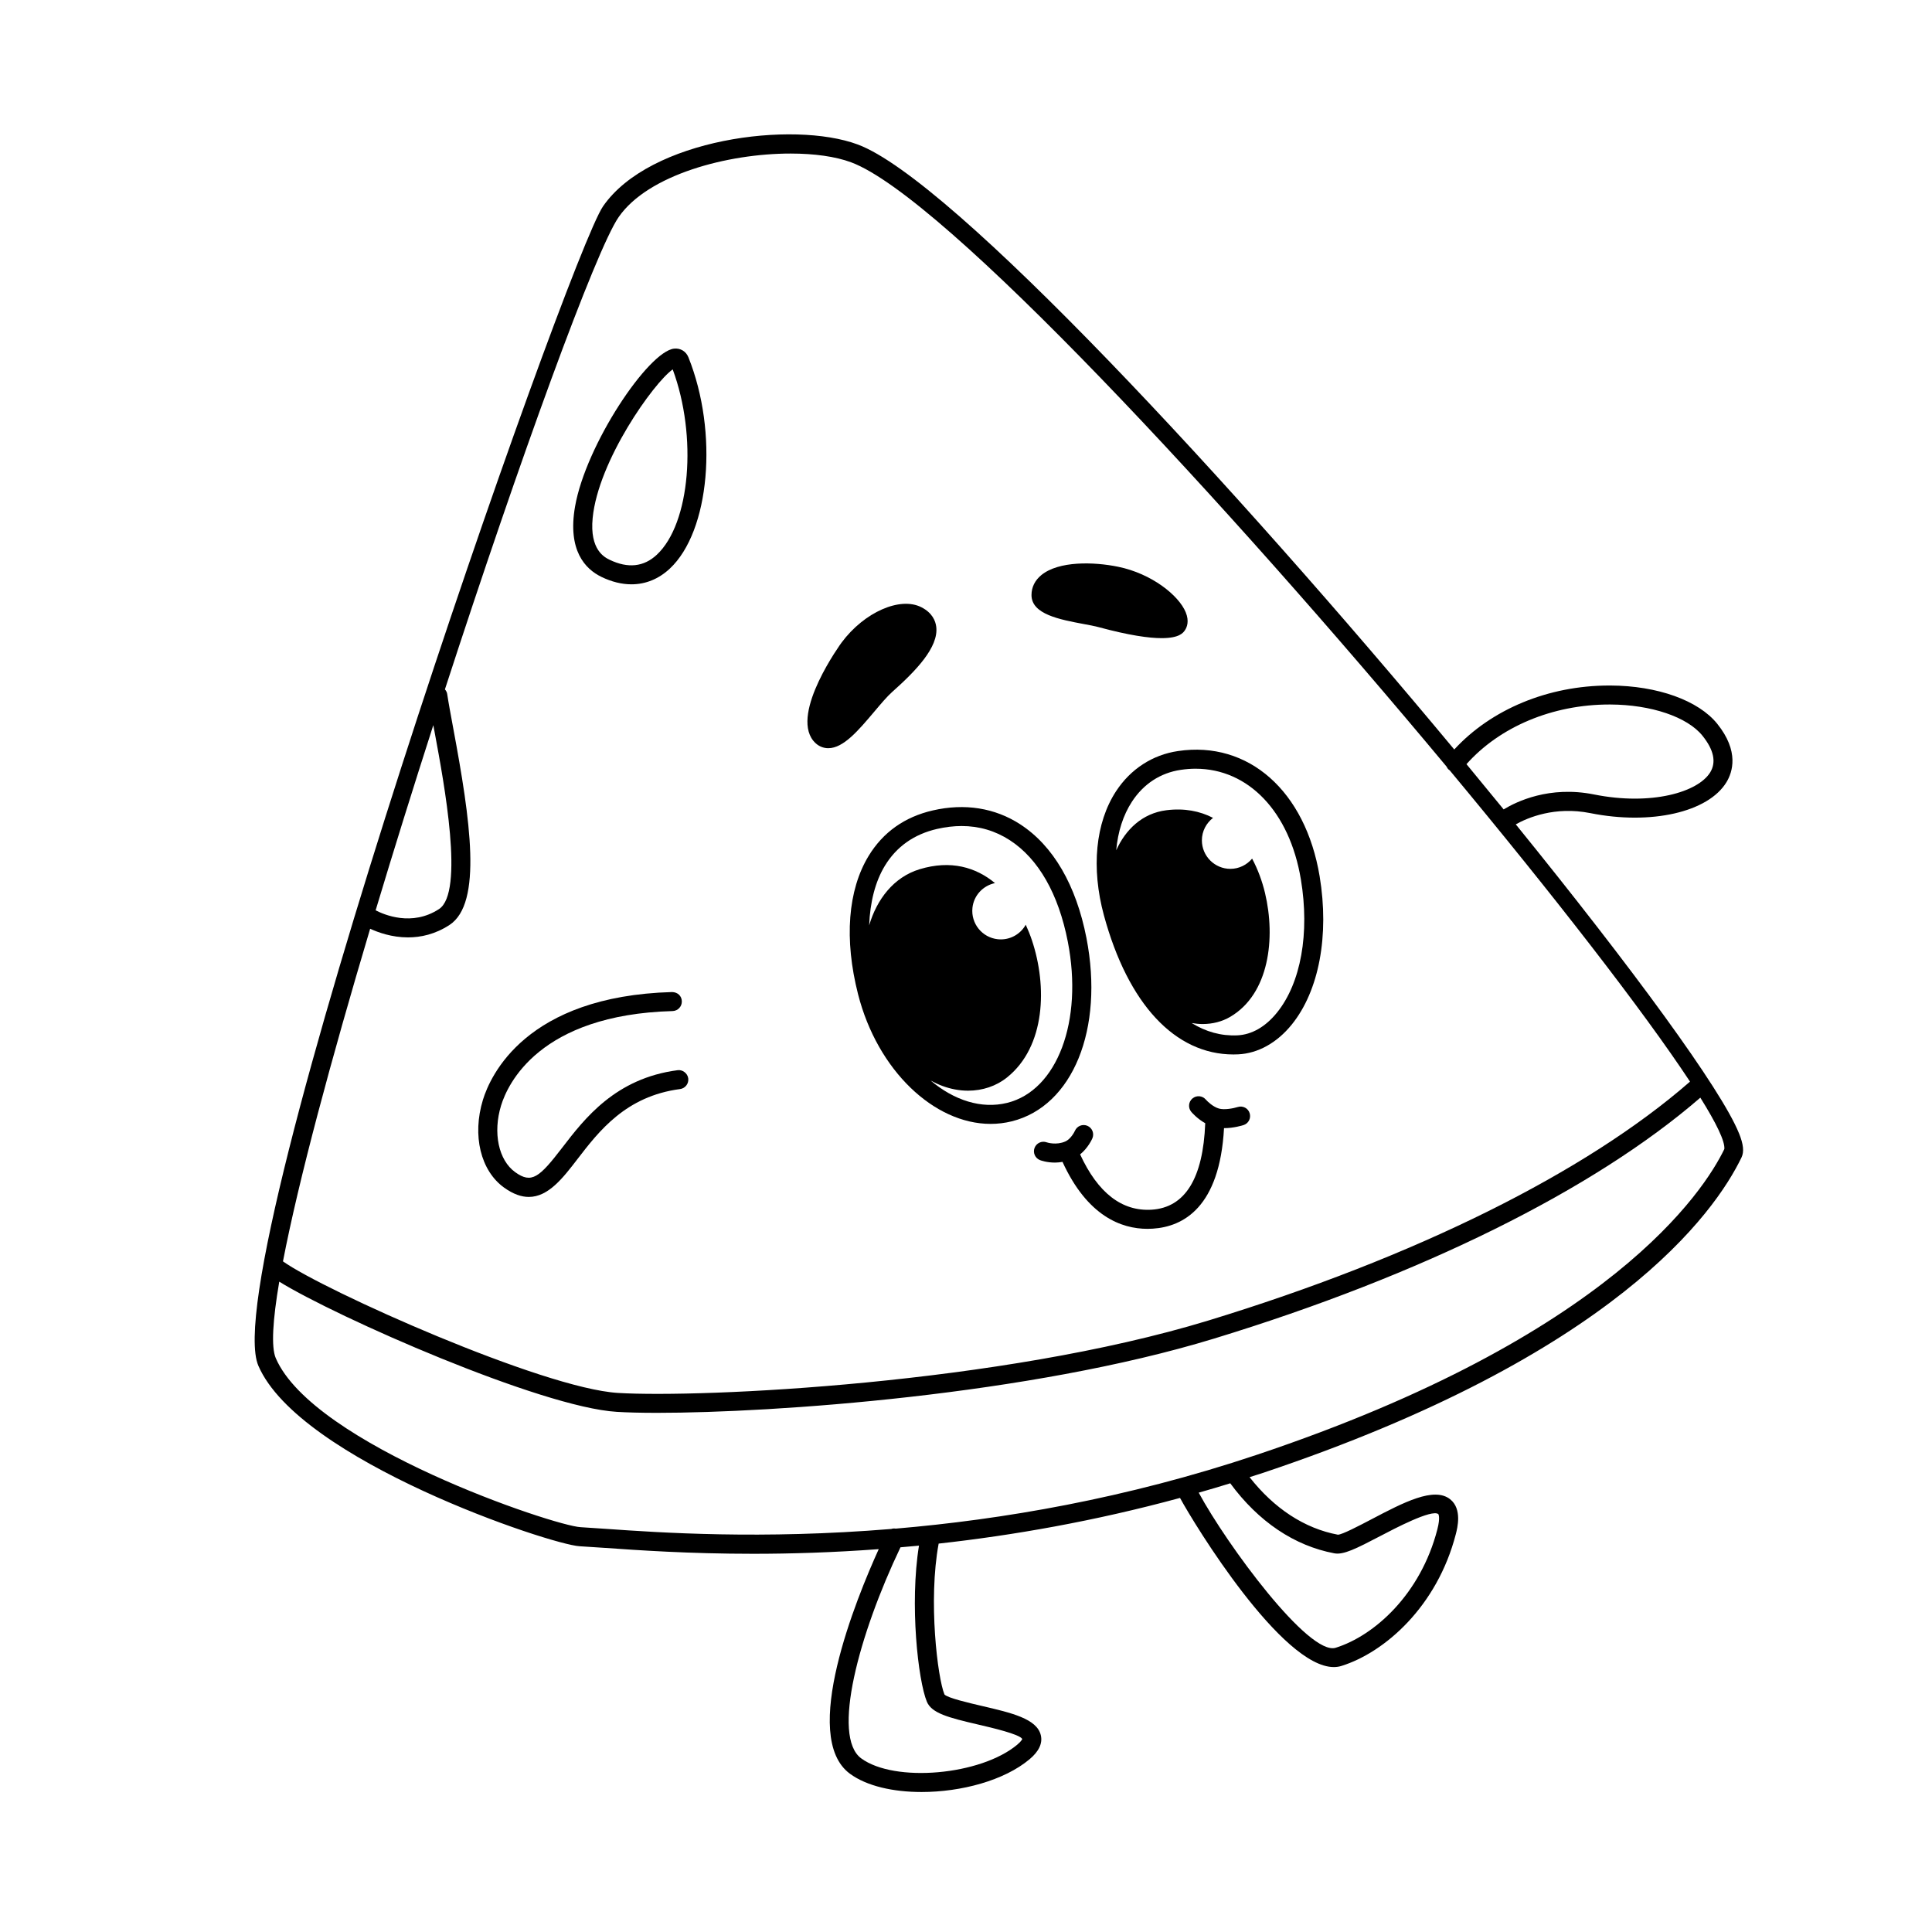
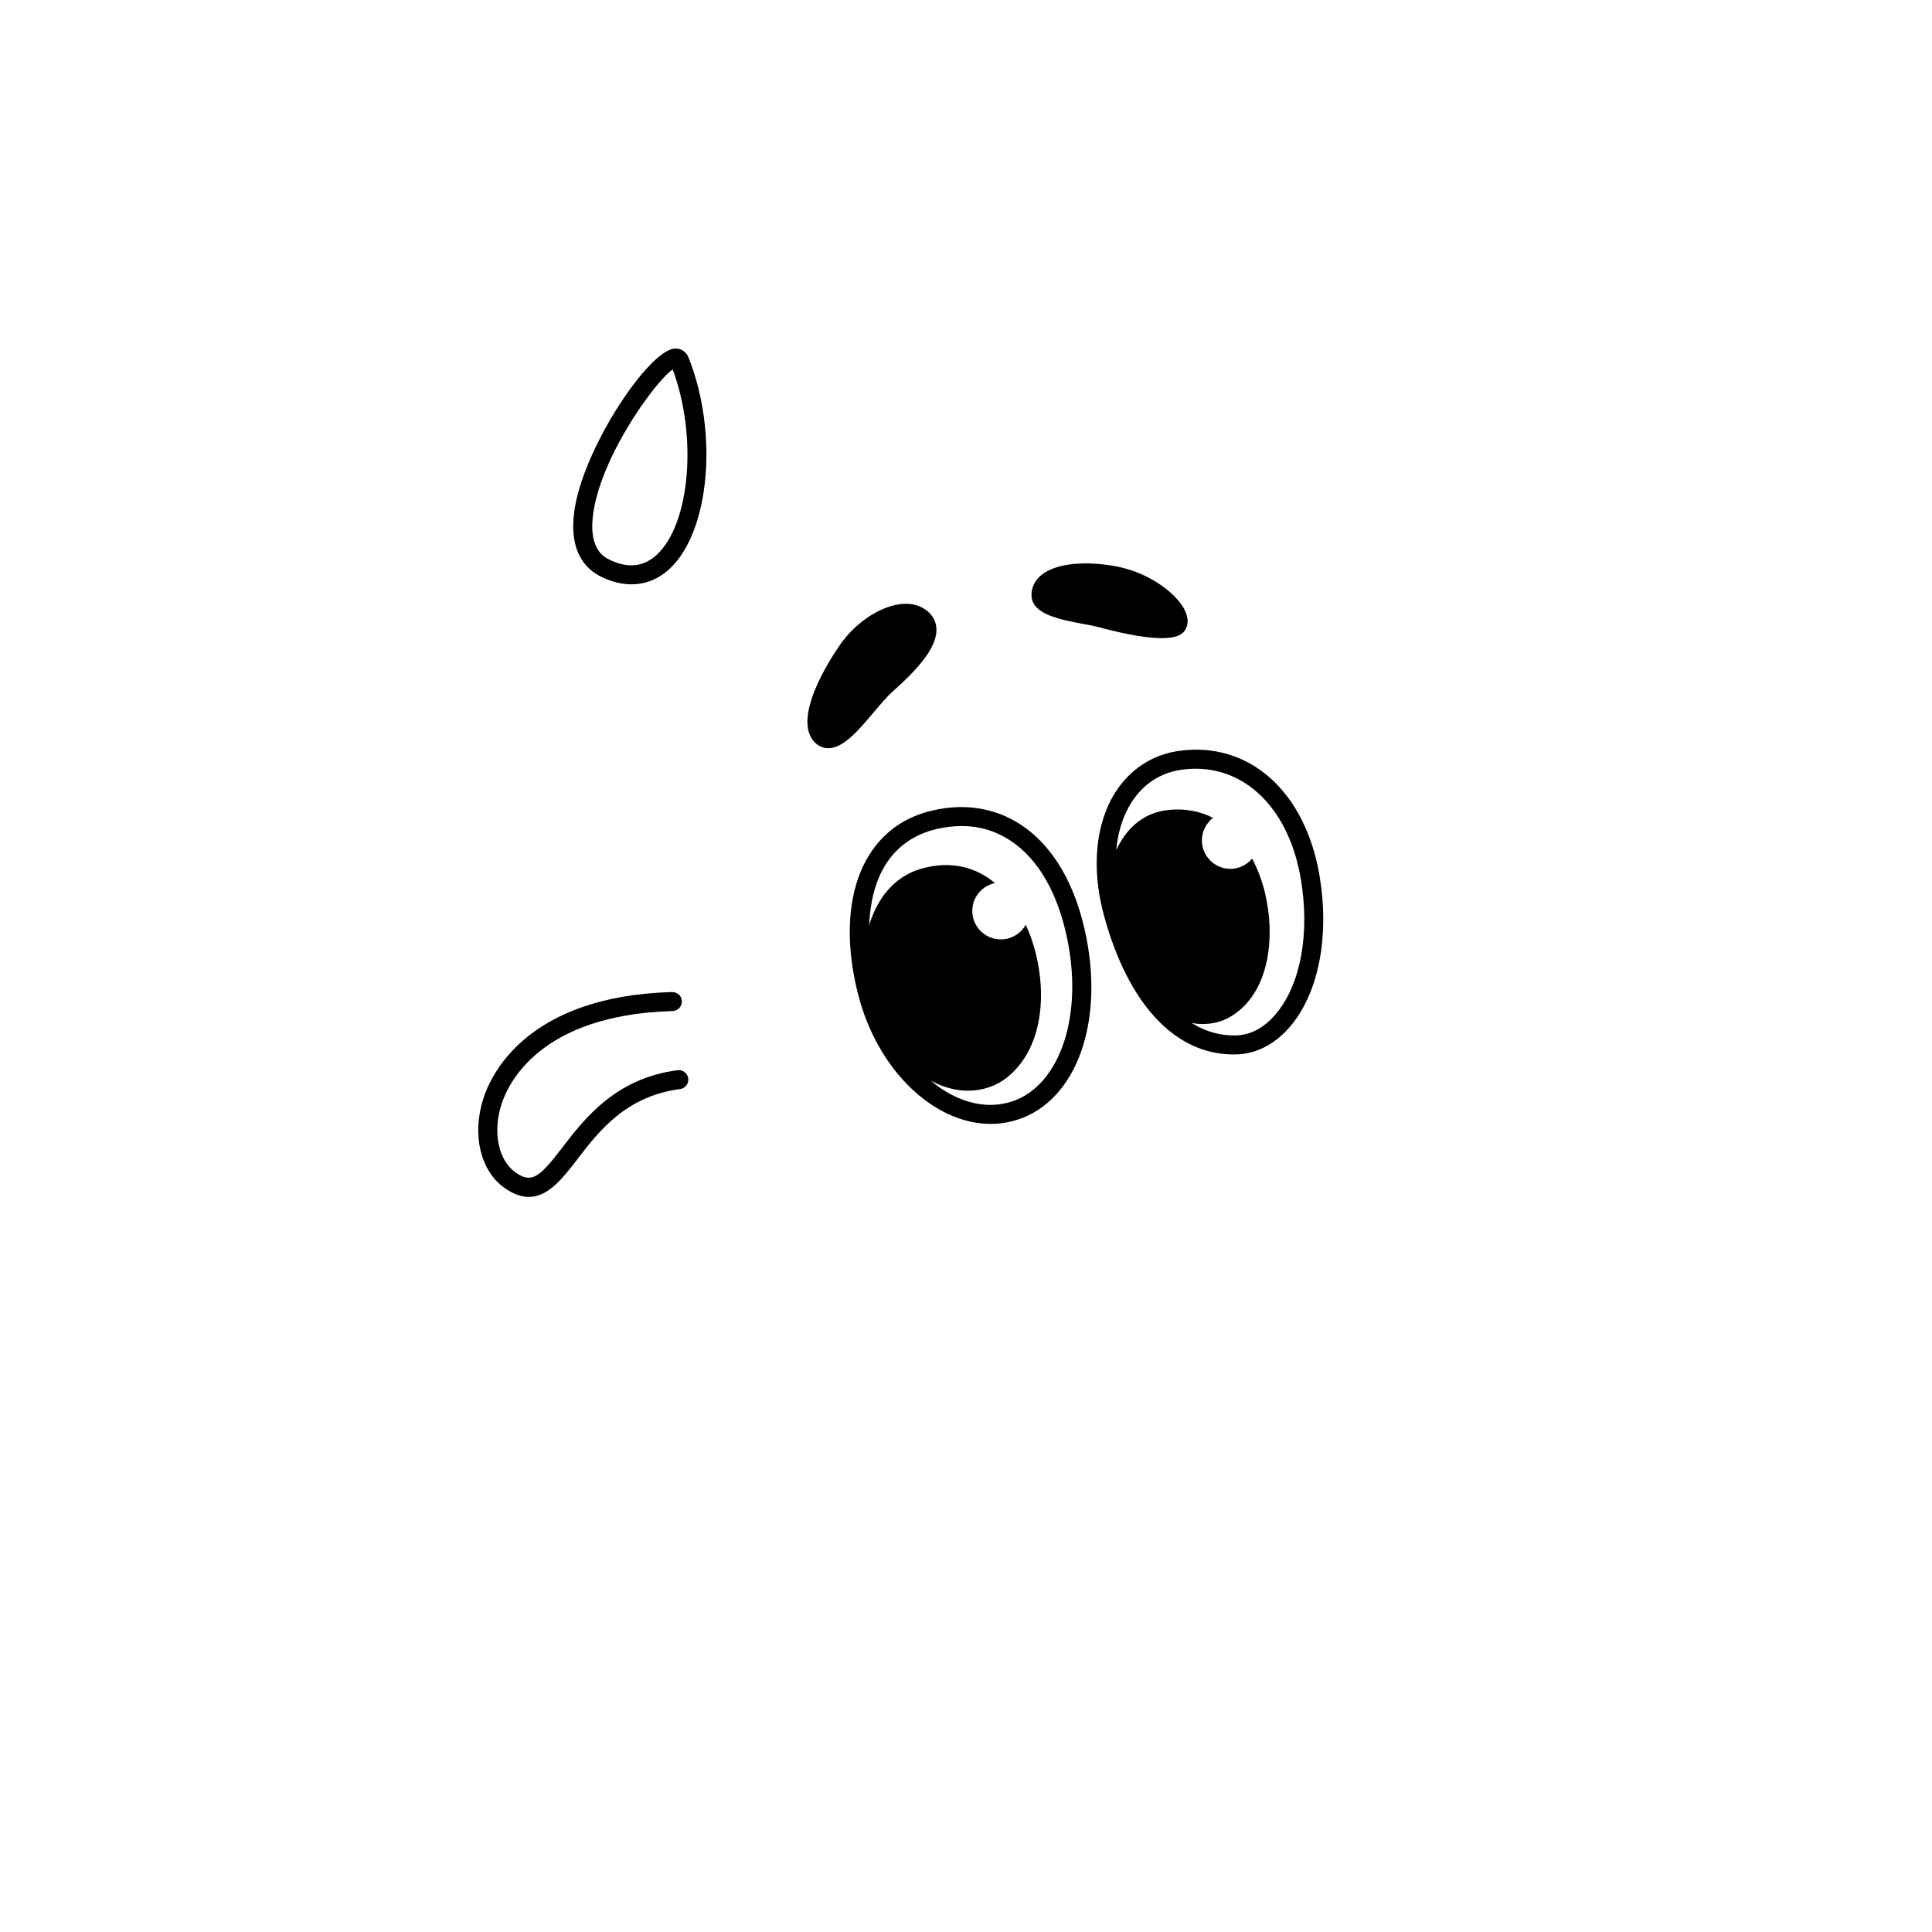
<svg xmlns="http://www.w3.org/2000/svg" fill="#000000" width="800px" height="800px" version="1.1" viewBox="144 144 512 512">
  <g>
-     <path d="m604.85 444.34c-4.719-11.734-28.363-43.902-59.156-81.879 3.133-1.75 10.359-4.852 19.75-2.977 16.07 3.223 31.258-0.23 36.094-8.207 1.602-2.641 3.422-8.16-2.445-15.457-4.992-6.207-15.852-10.098-28.312-10.152h-0.281c-16.223 0-31.32 6.316-41.105 16.953-58.445-70.281-133.16-151.07-158.09-160.33-17.215-6.402-55.102-1.516-67.48 16.363-9.336 13.48-102.86 280.7-91.355 307.29 10.898 25.211 77.496 47.422 85.145 47.828 1.809 0.098 4.062 0.25 6.723 0.438 8.695 0.609 22.199 1.562 39.301 1.562 9.934 0 21.113-0.336 33.234-1.234-5.875 12.934-20.984 49.727-7.617 59.531 4.473 3.281 11.48 4.832 18.973 4.832 10.484 0 21.914-3.047 28.625-8.691 2.484-2.086 3.481-4.227 2.973-6.363-1.039-4.359-7.773-5.926-15.574-7.742-3.414-0.797-9.133-2.125-9.957-3.047-1.82-4.359-4.348-24.867-1.543-39.988 19.602-2.168 41.195-5.91 63.965-12.102 3.941 7.266 26.992 44.824 40.758 44.824 0.695 0 1.367-0.098 2.012-0.297 11.523-3.598 25.367-15.785 30.309-34.895 0.43-1.664 1.738-6.715-1.492-9.281-4.262-3.387-12.348 0.84-20.898 5.332-3.258 1.707-7.727 4.047-8.852 4.062-8.852-1.664-16.887-6.941-23.406-15.246 1.164-0.379 2.324-0.727 3.492-1.117 93.105-31.18 119.75-68.859 126.88-83.617 0.715-1.5 0.516-3.469-0.664-6.394zm-34.352-113.64h0.258c10.82 0.047 20.41 3.293 24.414 8.273 3.008 3.738 3.699 6.996 2.066 9.688-3.211 5.273-15.598 8.922-30.805 5.879-11.824-2.379-20.59 1.914-23.949 3.961-3.215-3.945-6.5-7.945-9.848-11.992 8.805-9.902 22.777-15.809 37.863-15.809zm-262.54-129.18c7.75-11.195 28.777-16.828 45.57-16.828 6.211 0 11.848 0.77 16.016 2.316 24.496 9.098 99.684 90.363 157.79 160.12 0.156 0.336 0.363 0.648 0.672 0.898 0.047 0.035 0.098 0.039 0.141 0.074 27.684 33.277 51.379 63.824 63.723 82.539-27.609 24.121-72.926 46.605-127.64 63.312-55.137 16.832-134.27 20.535-156.47 19.191-20.008-1.223-77.898-27.141-88.77-34.863 4.125-21.422 12.746-53.41 23.105-88.152 2.074 0.961 5.699 2.293 10.027 2.293 3.394 0 7.203-0.82 10.984-3.285 8.828-5.754 5.523-27.906 1.023-52.055-0.664-3.582-1.254-6.742-1.621-9.176-0.07-0.48-0.309-0.871-0.598-1.215 19.852-61.105 40-116.44 46.047-125.17zm-48.785 136.48c2.57 13.801 7.914 42.516 1.168 46.914-7.176 4.691-14.609 1.473-16.793 0.328 4.84-16.105 10.027-32.719 15.285-49.07 0.117 0.621 0.219 1.176 0.34 1.828zm130.46 256.98c1.27 3.043 5.719 4.211 13.469 6.016 3.859 0.898 11.039 2.57 11.809 3.848 0 0.004-0.125 0.5-1.305 1.492-9.699 8.148-32.516 10.156-41.379 3.648-7.91-5.801-0.609-32.848 10.41-55.934 1.629-0.141 3.246-0.277 4.902-0.438-2.5 15.492-0.242 35.754 2.094 41.367zm107.99-39.332c2.41 0.457 5.801-1.25 12.113-4.551 3.754-1.965 13.707-7.219 15.434-5.844 0.004 0.004 0.59 0.785-0.262 4.07-4.453 17.234-16.738 28.164-26.934 31.352-7.117 2.207-28.867-27.34-36.301-41.105 2.769-0.789 5.551-1.605 8.359-2.481 7.457 10.145 16.98 16.566 27.59 18.559zm-20.598-26.094c-34.816 11.656-67.633 17.164-95.637 19.547-0.406-0.055-0.812-0.047-1.195 0.09-34.395 2.832-61.398 0.969-75.52-0.023-2.691-0.191-4.969-0.348-6.805-0.449-7.055-0.367-70.84-21.781-80.785-44.793-1.258-2.91-0.812-10.062 0.922-20.27 15.156 9.367 69.273 33.266 89.441 34.5 2.746 0.168 6.348 0.262 10.66 0.262 30.996 0 98.656-4.719 147.59-19.664 55.012-16.797 100.74-39.465 128.91-63.863 4.258 6.816 6.559 11.578 6.363 13.617-5.348 11.078-30.094 49.621-123.95 81.047z" />
    <path d="m277.62 458.75c2.41 1.723 4.555 2.449 6.519 2.449 5.184 0 9.062-5.043 12.848-9.969 5.727-7.453 12.852-16.73 27.23-18.617 1.379-0.18 2.352-1.445 2.176-2.828-0.18-1.387-1.551-2.363-2.828-2.172-16.453 2.152-24.621 12.781-30.578 20.539-6.086 7.926-8.105 9.598-12.438 6.5-4.43-3.176-5.977-10.449-3.754-17.695 1.723-5.617 10.082-24.031 45.449-25.016 1.391-0.039 2.488-1.199 2.449-2.59-0.039-1.391-1.074-2.414-2.59-2.449-38.727 1.082-48.16 22.148-50.125 28.574-2.883 9.438-0.617 18.789 5.641 23.273z" />
    <path d="m303.4 296.89c2.711 1.309 5.379 1.961 7.934 1.961 3.734 0 7.211-1.395 10.172-4.16 10.602-9.895 12.914-36.059 4.938-55.992-0.641-1.602-2.133-2.484-3.793-2.309-6.82 0.711-23.391 25.438-26.258 41.855-2.027 11.641 2.695 16.562 7.008 18.645zm-2.34-15.609c1.48-15.203 16.164-35.82 21.215-39.387 6.566 17.75 4.664 40.828-4.207 49.113-3.457 3.231-7.648 3.672-12.488 1.352-1.32-0.645-5.348-2.59-4.519-11.078z" />
-     <path d="m374.21 370.8c-5.531 9.078-6.531 22.105-2.812 36.691 5.144 20.176 20.152 34.352 35.129 34.352 1.875 0 3.754-0.223 5.602-0.68 16.172-4.016 24.488-24.445 19.793-48.578-2.742-14.043-8.812-24.461-17.551-30.133-6.707-4.359-14.715-5.629-23.176-3.68-7.453 1.715-13.16 5.766-16.984 12.027zm24.629-7.894c4.641 0 8.922 1.258 12.793 3.769 7.566 4.918 12.879 14.207 15.348 26.875 4.106 21.062-2.797 39.43-16.055 42.719-6.867 1.699-14.098-0.691-20.289-5.906 2.066 1.125 4.195 1.918 6.348 2.332 1.188 0.23 2.383 0.348 3.559 0.348 3.836 0 7.473-1.215 10.332-3.512 10.227-8.195 10.68-24.172 6.59-36.371-0.465-1.387-1.02-2.754-1.633-4.098-1.43 2.57-4.293 4.172-7.402 3.844-4.152-0.438-7.16-4.16-6.723-8.309 0.352-3.344 2.852-5.914 5.977-6.57-5.059-4.191-11.699-6.172-19.938-3.684-7.004 2.117-11.418 8.121-13.41 14.879 0.238-6.152 1.613-11.598 4.176-15.805 3.082-5.062 7.734-8.344 13.816-9.742 2.242-0.512 4.41-0.77 6.512-0.77z" />
+     <path d="m374.21 370.8c-5.531 9.078-6.531 22.105-2.812 36.691 5.144 20.176 20.152 34.352 35.129 34.352 1.875 0 3.754-0.223 5.602-0.68 16.172-4.016 24.488-24.445 19.793-48.578-2.742-14.043-8.812-24.461-17.551-30.133-6.707-4.359-14.715-5.629-23.176-3.68-7.453 1.715-13.16 5.766-16.984 12.027m24.629-7.894c4.641 0 8.922 1.258 12.793 3.769 7.566 4.918 12.879 14.207 15.348 26.875 4.106 21.062-2.797 39.43-16.055 42.719-6.867 1.699-14.098-0.691-20.289-5.906 2.066 1.125 4.195 1.918 6.348 2.332 1.188 0.23 2.383 0.348 3.559 0.348 3.836 0 7.473-1.215 10.332-3.512 10.227-8.195 10.68-24.172 6.59-36.371-0.465-1.387-1.02-2.754-1.633-4.098-1.43 2.57-4.293 4.172-7.402 3.844-4.152-0.438-7.16-4.16-6.723-8.309 0.352-3.344 2.852-5.914 5.977-6.57-5.059-4.191-11.699-6.172-19.938-3.684-7.004 2.117-11.418 8.121-13.41 14.879 0.238-6.152 1.613-11.598 4.176-15.805 3.082-5.062 7.734-8.344 13.816-9.742 2.242-0.512 4.41-0.77 6.512-0.77z" />
    <path d="m439.77 353.68c-5.461 8.348-6.629 20.344-3.219 32.898 6.394 23.512 18.852 36.863 34.32 36.863 0.418 0 0.836-0.012 1.258-0.031 5.234-0.242 10.281-3.043 14.203-7.894 7.231-8.938 9.984-23.625 7.387-39.285-3.762-22.621-18.867-35.977-37.535-33.195-6.746 0.988-12.574 4.773-16.414 10.645zm21.086-5.961c13.926 0 24.895 11.305 27.891 29.336 2.371 14.262 0.004 27.457-6.332 35.293-3.047 3.773-6.688 5.856-10.523 6.031-4.273 0.191-8.34-0.941-12.086-3.266 0.977 0.172 1.953 0.266 2.918 0.266 2.625 0 5.141-0.641 7.297-1.906 10.34-6.062 12.078-20.859 9.219-32.832-0.746-3.113-1.883-6.223-3.414-9.098-1.387 1.641-3.43 2.707-5.75 2.711-4.172 0-7.559-3.379-7.562-7.551 0-2.434 1.168-4.574 2.953-5.961-3.481-1.793-7.598-2.629-12.391-2.019-6.379 0.816-10.797 5.133-13.266 10.609 0.438-4.914 1.84-9.32 4.176-12.891 3.082-4.715 7.559-7.629 12.934-8.422 1.332-0.199 2.648-0.301 3.938-0.301z" />
-     <path d="m472.02 437.37c-1.168 0.367-3.535 0.816-4.961 0.418-1.566-0.438-3.062-1.875-3.512-2.394-0.906-1.055-2.488-1.18-3.543-0.281-1.062 0.902-1.188 2.492-0.293 3.551 0.195 0.23 1.594 1.828 3.688 3.004-0.57 14.594-5.316 22.344-14.203 22.914-7.898 0.484-14.254-4.473-18.953-14.656 2.074-1.676 3.117-3.953 3.254-4.273 0.543-1.281-0.051-2.754-1.328-3.305-1.27-0.543-2.762 0.051-3.305 1.328-0.188 0.441-1.176 2.223-2.535 2.82-2.434 1.062-4.816 0.273-4.926 0.238-1.305-0.484-2.734 0.172-3.234 1.465-0.492 1.301 0.16 2.754 1.461 3.25 0.266 0.102 1.805 0.648 3.941 0.648 0.621 0 1.305-0.07 2.004-0.188 6.578 14.363 15.566 17.746 22.523 17.746 0.484 0 0.945-0.016 1.41-0.047 8.086-0.52 17.723-5.672 18.871-26.641 0.016 0 0.023 0.004 0.039 0.004 2.504 0 4.793-0.707 5.129-0.812 1.324-0.422 2.047-1.84 1.621-3.164-0.402-1.312-1.809-2.043-3.148-1.625z" />
    <path d="m363.43 342.28h0.074c4.012 0 7.977-4.699 12.176-9.668 1.758-2.082 3.414-4.047 4.766-5.25 6.168-5.488 12.367-11.828 11.664-17.285-0.195-1.535-1.039-3.672-3.918-5.144-5.648-2.898-15.148 1.285-21.137 9.316-0.137 0.18-13.512 18.512-7.551 26.023 1.301 1.625 2.852 1.988 3.926 2.008z" />
    <path d="m431.33 309.4c1.426 0.266 2.699 0.5 3.598 0.742 8.297 2.246 13.559 2.973 16.922 2.973 4.766 0 5.738-1.457 6.184-2.121 0.5-0.742 1.18-2.348 0.191-4.742-1.855-4.508-9.062-10.246-17.91-12.055-6.504-1.336-15.738-1.551-20.332 2.191-1.715 1.395-2.621 3.231-2.625 5.301-0.008 5.094 7.418 6.484 13.973 7.711z" />
  </g>
</svg>